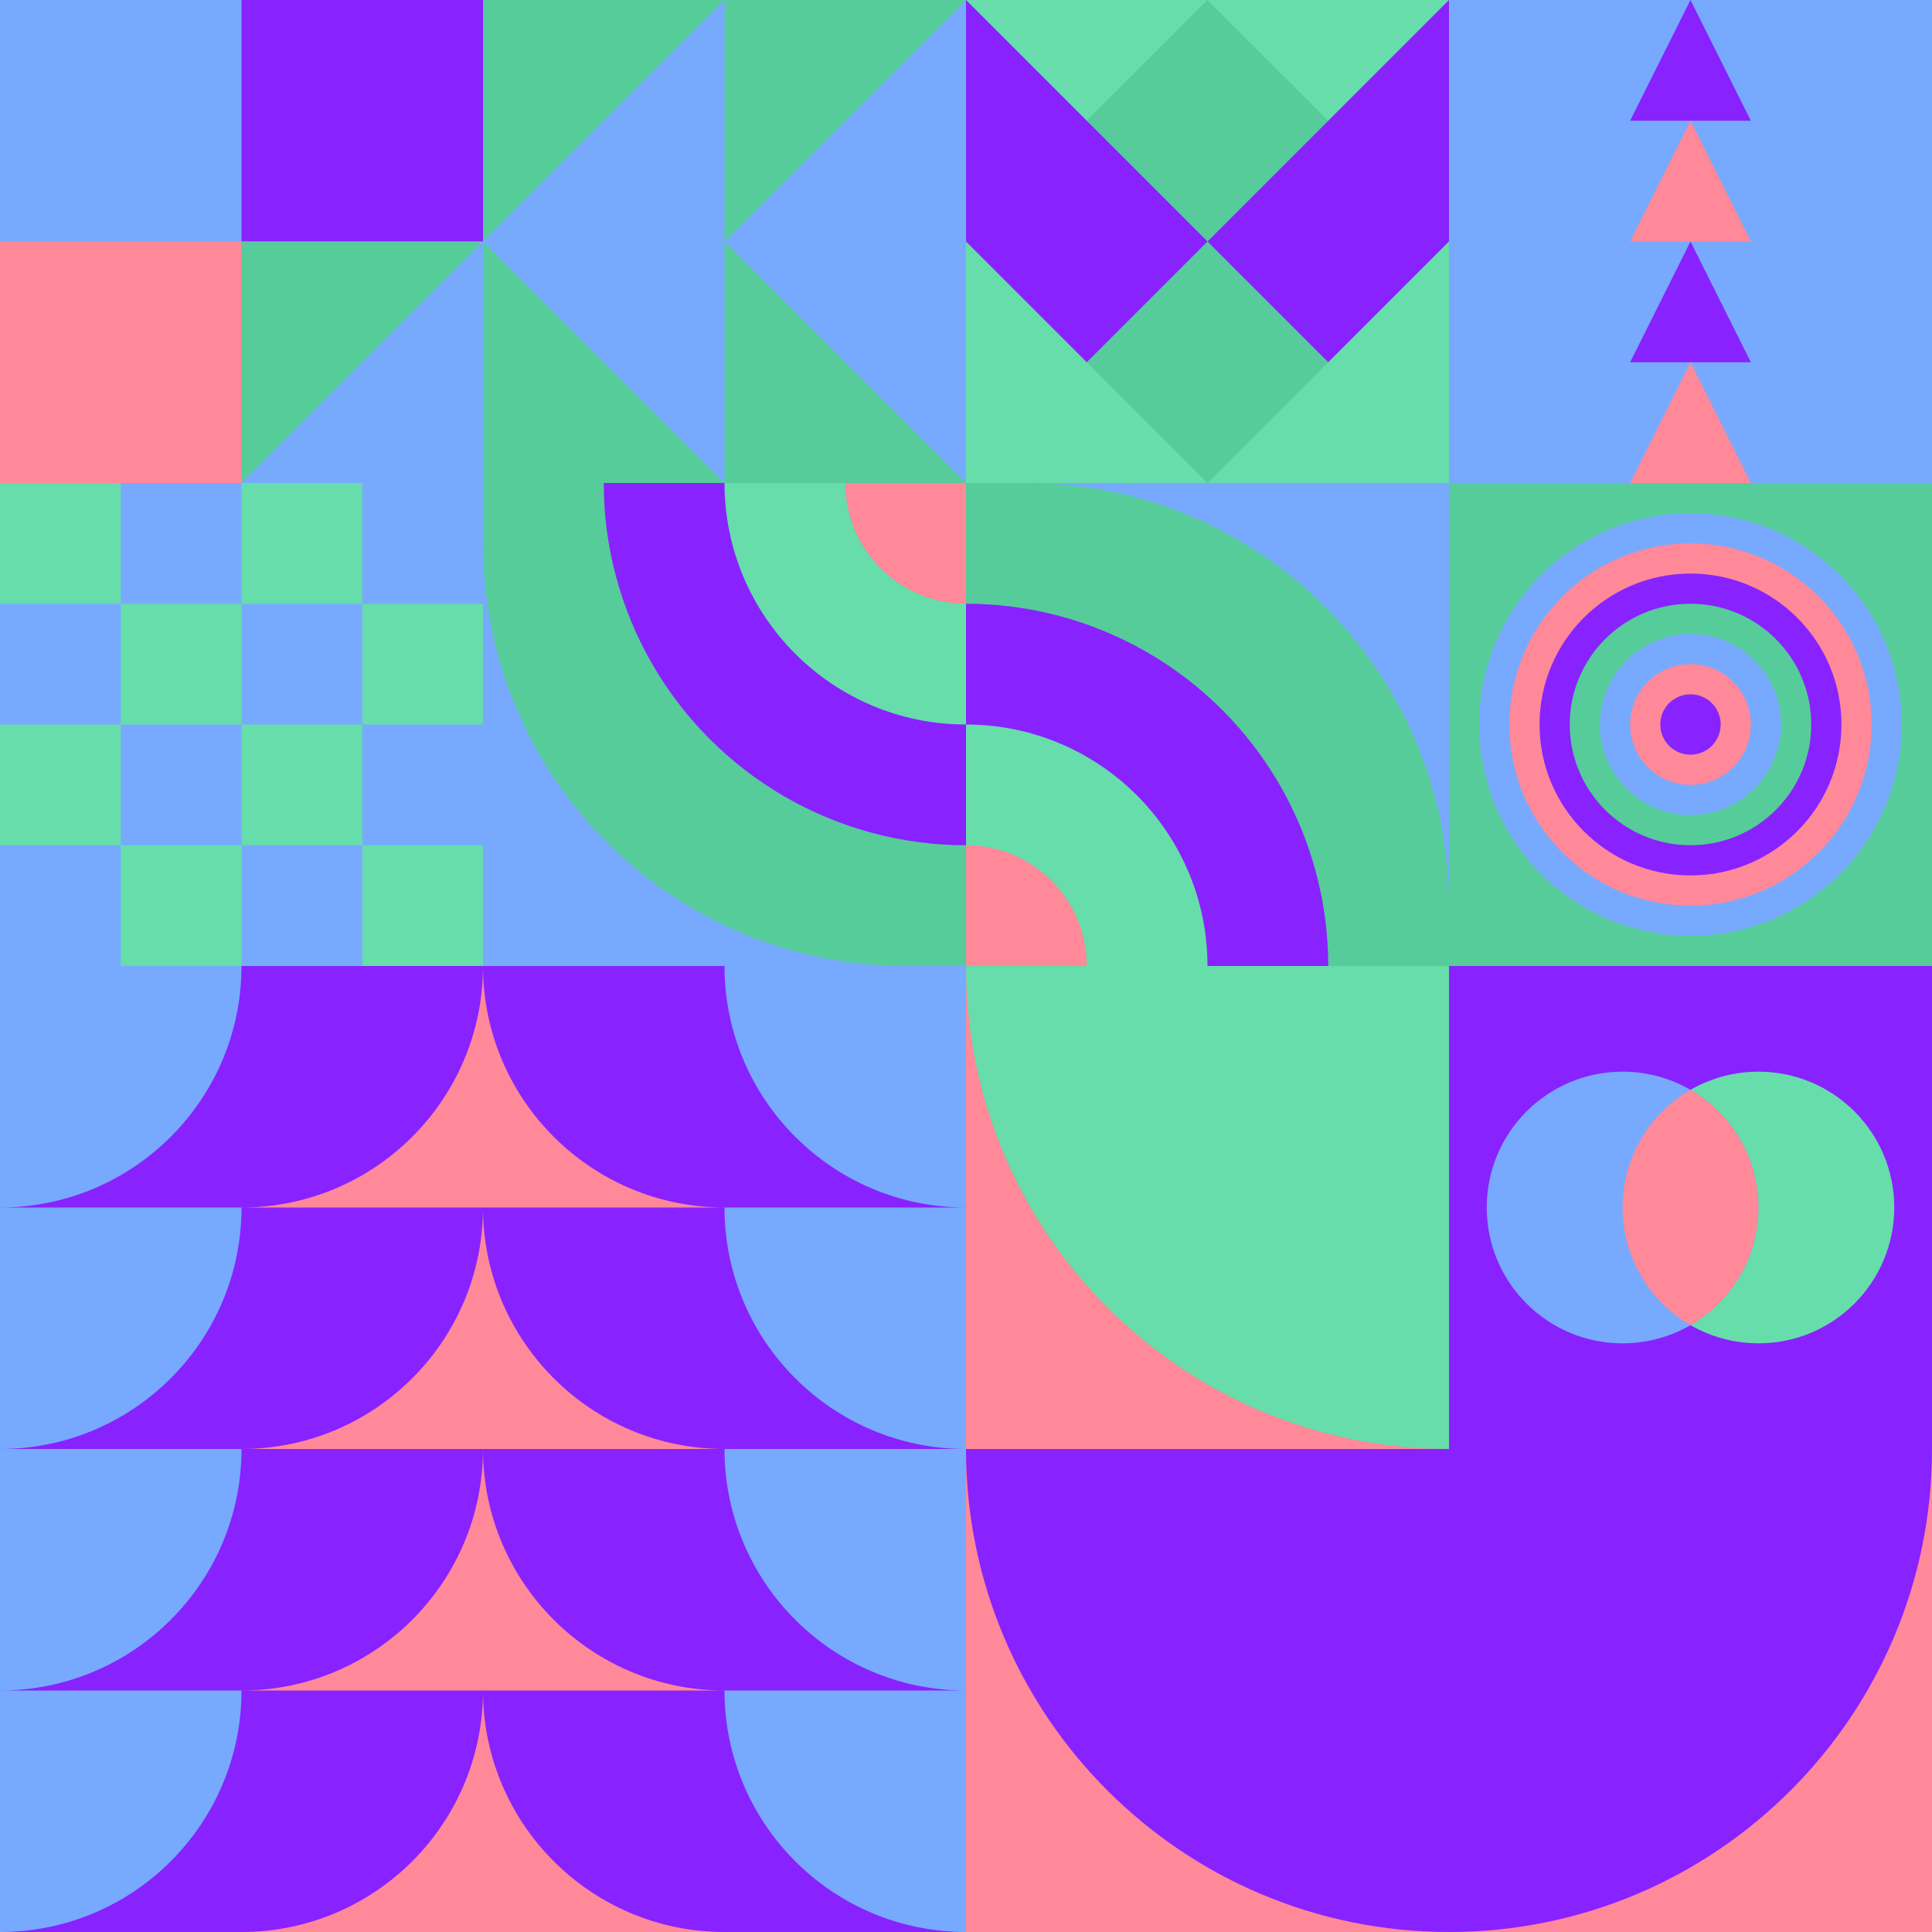
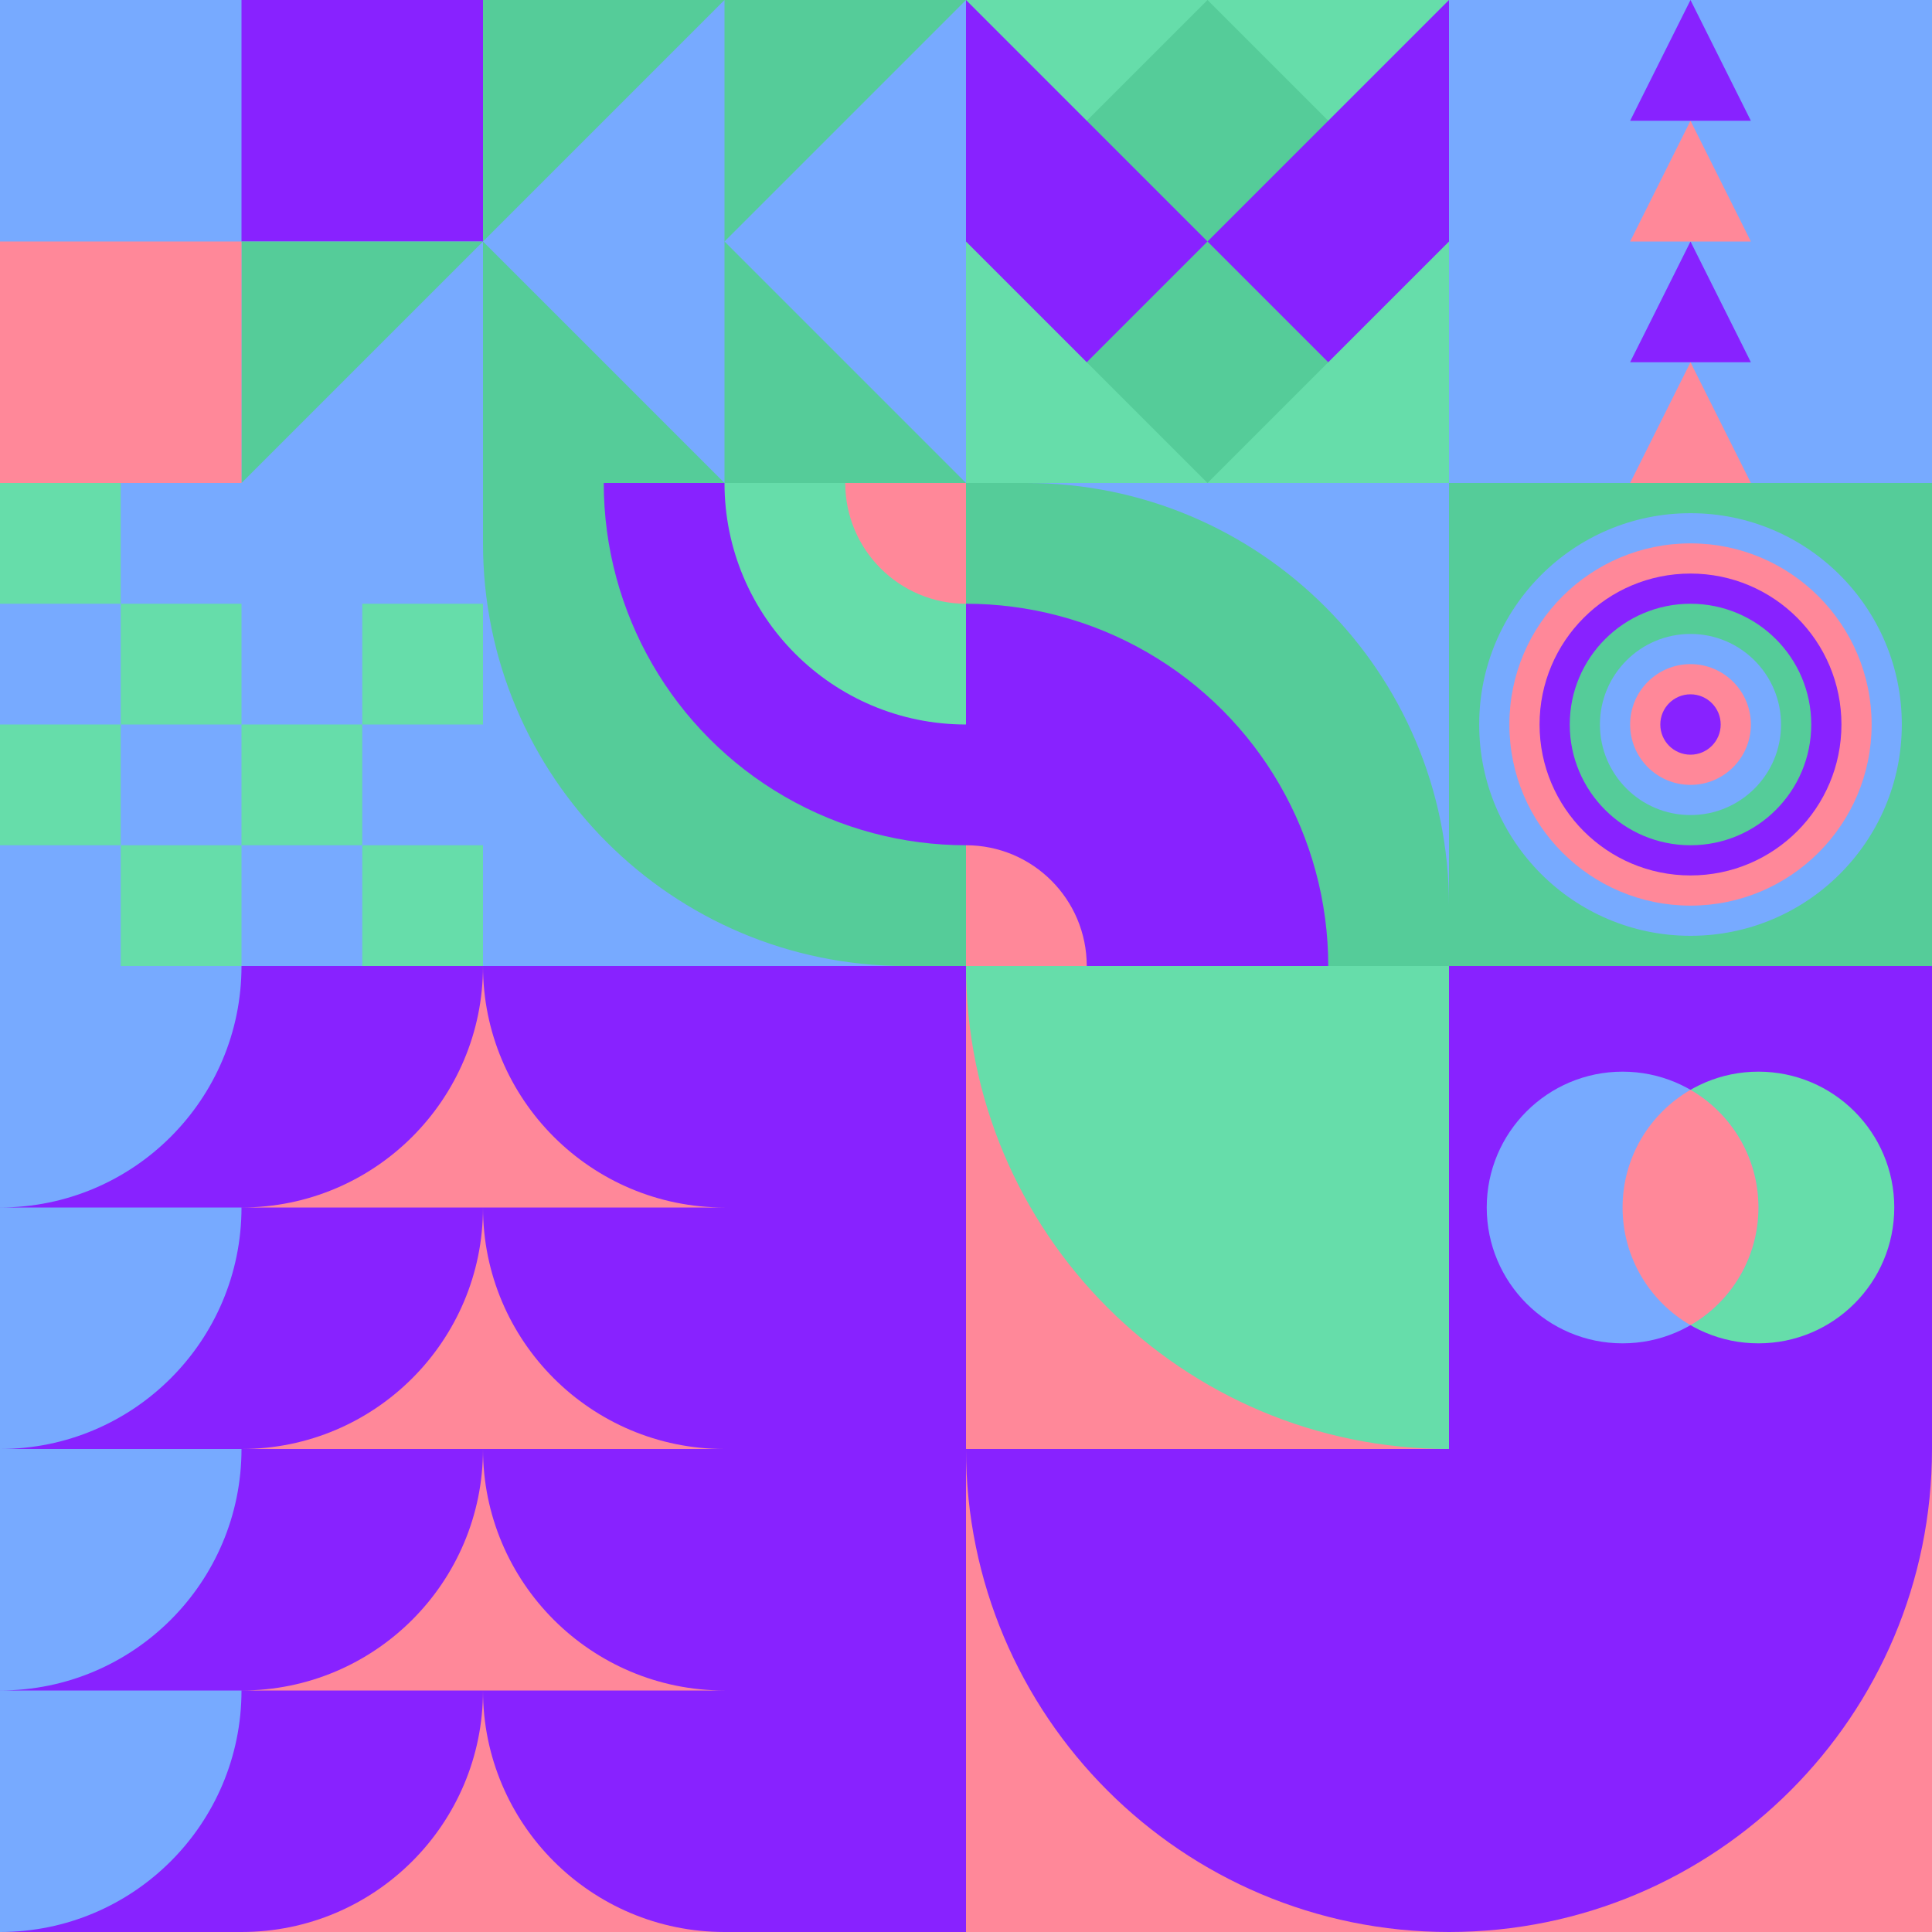
<svg xmlns="http://www.w3.org/2000/svg" id="geo" width="1280" height="1280" viewBox="0 0 1280 1280" fill="none" style="width:640px;height:640px">
  <g class="svg-image">
    <g class="block-0" transform="translate(0,0), scale(1), rotate(0, 160, 160)" height="320" width="320" clip-path="url(#trim)">
      <rect width="320" height="320" fill="#77aaff" />
      <path d="M160 160V0H320V160H160Z" fill="#8822ff" />
      <path d="M160 320V160H320L160 320Z" fill="#55cc99" />
      <path d="M0 320V160H160V320H0Z" fill="#ff8899" />
    </g>
    <g class="block-1" transform="translate(320,0), scale(1), rotate(270, 160, 160)" height="320" width="320" clip-path="url(#trim)">
      <style>@keyframes geo-4-a0_t{0%,13.636%{transform:translate(0,0);animation-timing-function:ease-in-out}50%,63.636%{transform:translate(0,-160px);animation-timing-function:ease-in-out}to{transform:translate(0,-320px)}}@keyframes geo-4-a1_t{0%,13.636%{transform:translate(0,160px);animation-timing-function:ease-in-out}50%,63.636%{transform:translate(0,0);animation-timing-function:ease-in-out}to{transform:translate(0,-160px)}}@keyframes geo-4-a2_t{0%,13.636%{transform:translate(0,320px);animation-timing-function:ease-in-out}50%,63.636%{transform:translate(0,160px);animation-timing-function:ease-in-out}to{transform:translate(0,0)}}@keyframes geo-4-a3_t{0%,13.636%{transform:translate(0,0);animation-timing-function:ease-in-out}50%,63.636%{transform:translate(0,-160px);animation-timing-function:ease-in-out}to{transform:translate(0,-320px)}}</style>
      <rect width="320" height="320" fill="#55cc99" />
      <path d="M320 320H0l160-160 160 160Z" fill="#77aaff" style="animation:2.2s ease-in-out infinite both geo-4-a0_t" />
      <path d="M320 320H0l160-160 160 160Z" fill="#77aaff" transform="translate(0 160)" style="animation:2.2s ease-in-out infinite both geo-4-a1_t" />
      <path d="M320 320H0l160-160 160 160Z" fill="#77aaff" transform="translate(0 320)" style="animation:2.2s ease-in-out infinite both geo-4-a2_t" />
      <path d="M320 160H0L160 0l160 160Z" fill="#77aaff" style="animation:2.2s ease-in-out infinite both geo-4-a3_t" />
    </g>
    <g class="block-2" transform="translate(640,0), scale(1), rotate(270, 160, 160)" height="320" width="320" clip-path="url(#trim)">
      <rect width="320" height="320" fill="#55cc99" />
      <path d="M320 160v160H160l160-160Z" fill="#66ddaa" />
      <path d="M160 160v160H0l160-160ZM160 160v160h160L160 160Z" fill="#8822ff" />
      <path d="M0 160v160h160L0 160ZM320 160V0H160l160 160Z" fill="#66ddaa" />
      <path d="M160 160V0h160L160 160ZM160 160V0H0l160 160Z" fill="#8822ff" />
      <path d="M0 160V0h160L0 160Z" fill="#66ddaa" />
    </g>
    <g class="block-3" transform="translate(960,0), scale(1), rotate(0, 160, 160)" height="320" width="320" clip-path="url(#trim)">
      <rect width="320" height="320" fill="#77aaff" />
      <path d="M160 240L200 320H120L160 240Z" fill="#ff8899" />
      <path d="M160 160L200 240H120L160 160Z" fill="#8822ff" />
      <path d="M160 80L200 160H120L160 80Z" fill="#ff8899" />
      <path d="M160 0L200 80H120L160 0Z" fill="#8822ff" />
    </g>
    <g class="block-4" transform="translate(0,320), scale(1), rotate(0, 160, 160)" height="320" width="320" clip-path="url(#trim)">
      <rect width="320" height="320" fill="white" />
      <rect y="320" width="320" height="320" transform="rotate(-90 0 320)" fill="#77aaff" />
      <rect y="80" width="80" height="80" transform="rotate(-90 0 80)" fill="#66ddaa" />
-       <rect x="160" y="80" width="80" height="80" transform="rotate(-90 160 80)" fill="#66ddaa" />
      <rect x="80" y="160" width="80" height="80" transform="rotate(-90 80 160)" fill="#66ddaa" />
      <rect x="240" y="160" width="80" height="80" transform="rotate(-90 240 160)" fill="#66ddaa" />
      <rect y="240" width="80" height="80" transform="rotate(-90 0 240)" fill="#66ddaa" />
      <rect x="160" y="240" width="80" height="80" transform="rotate(-90 160 240)" fill="#66ddaa" />
      <rect x="80" y="320" width="80" height="80" transform="rotate(-90 80 320)" fill="#66ddaa" />
      <rect x="240" y="320" width="80" height="80" transform="rotate(-90 240 320)" fill="#66ddaa" />
    </g>
    <g class="block-5" transform="translate(320,320), scale(1), rotate(180, 160, 160)" height="320" width="320" clip-path="url(#trim)">
      <g clip-path="url(#a)">
        <rect width="320" height="320" fill="#77aaff" />
        <path d="M320 280c17 152.5-125.36 280-280 280s-280-125.36-280-280S-120-38 40 0c154.64 0 280 125.36 280 280Z" fill="#55cc99" />
        <circle cy="320" r="240" fill="#8822ff" />
        <circle cy="320" r="160" fill="#66ddaa" />
        <circle cy="320" r="80" fill="#ff8899" />
      </g>
      <defs>
        <clipPath id="a">
-           <rect width="320" height="320" fill="white" />
-         </clipPath>
+           </clipPath>
      </defs>
    </g>
    <g class="block-6" transform="translate(640,320), scale(1), rotate(0, 160, 160)" height="320" width="320" clip-path="url(#trim)">
      <g clip-path="url(#a)">
        <rect width="320" height="320" fill="#77aaff" />
        <path d="M320 280c17 152.5-125.36 280-280 280s-280-125.36-280-280S-120-38 40 0c154.64 0 280 125.36 280 280Z" fill="#55cc99" />
        <circle cy="320" r="240" fill="#8822ff" />
-         <circle cy="320" r="160" fill="#66ddaa" />
        <circle cy="320" r="80" fill="#ff8899" />
      </g>
      <defs>
        <clipPath id="a">
          <rect width="320" height="320" fill="white" />
        </clipPath>
      </defs>
    </g>
    <g class="block-7" transform="translate(960,320), scale(1), rotate(0, 160, 160)" height="320" width="320" clip-path="url(#trim)">
      <rect width="320" height="320" fill="#55cc99" />
      <circle cx="160" cy="160" r="140" fill="#77aaff" />
      <circle cx="160" cy="160" r="120" fill="#ff8899" />
      <circle cx="160" cy="160" r="100" fill="#8822ff" />
      <circle cx="160" cy="160" r="80" fill="#55cc99" />
      <circle cx="160" cy="160" r="60" fill="#77aaff" />
      <circle cx="160" cy="160" r="40" fill="#ff8899" />
      <circle cx="160" cy="160" r="20" fill="#8822ff" />
    </g>
    <g class="block-8" transform="translate(0,640), scale(2), rotate(0, 160, 160)" height="640" width="640" clip-path="url(#trim)">
      <rect width="320" height="320" fill="#ff8899" />
      <path d="M0 240h160c0 44.183-35.817 80-80 80H0v-80ZM0 160h160c0 44.183-35.817 80-80 80H0v-80ZM0 80h160c0 44.183-35.817 80-80 80H0V80ZM0 0h160c0 44.183-35.817 80-80 80H0V0Z" fill="#8822ff" />
      <path d="M-80 240H80c0 44.183-35.817 80-80 80h-80v-80ZM-80 160H80c0 44.183-35.817 80-80 80h-80v-80ZM-80 80H80c0 44.183-35.817 80-80 80h-80V80ZM-80 0H80c0 44.183-35.817 80-80 80h-80V0Z" fill="#77aaff" />
      <path d="M320 240H160c0 44.183 35.817 80 80 80h80v-80ZM320 160H160c0 44.183 35.817 80 80 80h80v-80ZM320 80H160c0 44.183 35.817 80 80 80h80V80ZM320 0H160c0 44.183 35.817 80 80 80h80V0Z" fill="#8822ff" />
-       <path d="M400 240H240c0 44.183 35.817 80 80 80h80v-80ZM400 160H240c0 44.183 35.817 80 80 80h80v-80ZM400 80H240c0 44.183 35.817 80 80 80h80V80ZM400 0H240c0 44.183 35.817 80 80 80h80V0Z" fill="#77aaff" />
    </g>
    <g class="block-9" transform="translate(640,640), scale(2), rotate(0, 160, 160)" height="640" width="640" clip-path="url(#trim)">
      <rect width="320" height="320" fill="#ff8899" />
      <path fill-rule="evenodd" clip-rule="evenodd" d="M160 320c88.366 0 160-71.634 160-160H0c0 88.366 71.634 160 160 160Z" fill="#8822ff" />
      <path fill-rule="evenodd" clip-rule="evenodd" d="M160 160c88.366 0 160-71.634 160-160H0c0 88.366 71.634 160 160 160Z" fill="#66ddaa" />
    </g>
    <g class="block-10" transform="translate(960,640), scale(1), rotate(0, 160, 160)" height="320" width="320" clip-path="url(#trim)">
      <rect width="320" height="320" fill="#8822ff" />
      <circle cx="205" cy="160" r="90" fill="#66ddaa" />
      <circle cx="115" cy="160" r="90" fill="#77aaff" />
      <path fill-rule="evenodd" clip-rule="evenodd" d="M160 237.959c26.901-15.561 45-44.646 45-77.959s-18.099-62.398-45-77.96c-26.901 15.562-45 44.647-45 77.96 0 33.313 18.099 62.398 45 77.959Z" fill="#ff8899" />
    </g>
  </g>
  <clipPath id="trim">
    <rect width="320" height="320" fill="white" />
  </clipPath>
  <filter id="noiseFilter">
    <feTurbulence baseFrequency="0.5" result="noise" />
    <feColorMatrix type="saturate" values="0.10" />
    <feBlend in="SourceGraphic" in2="noise" mode="multiply" />
  </filter>
  <rect transform="translate(0,0)" height="1280" width="1280" filter="url(#noiseFilter)" opacity="0.4" />
</svg>